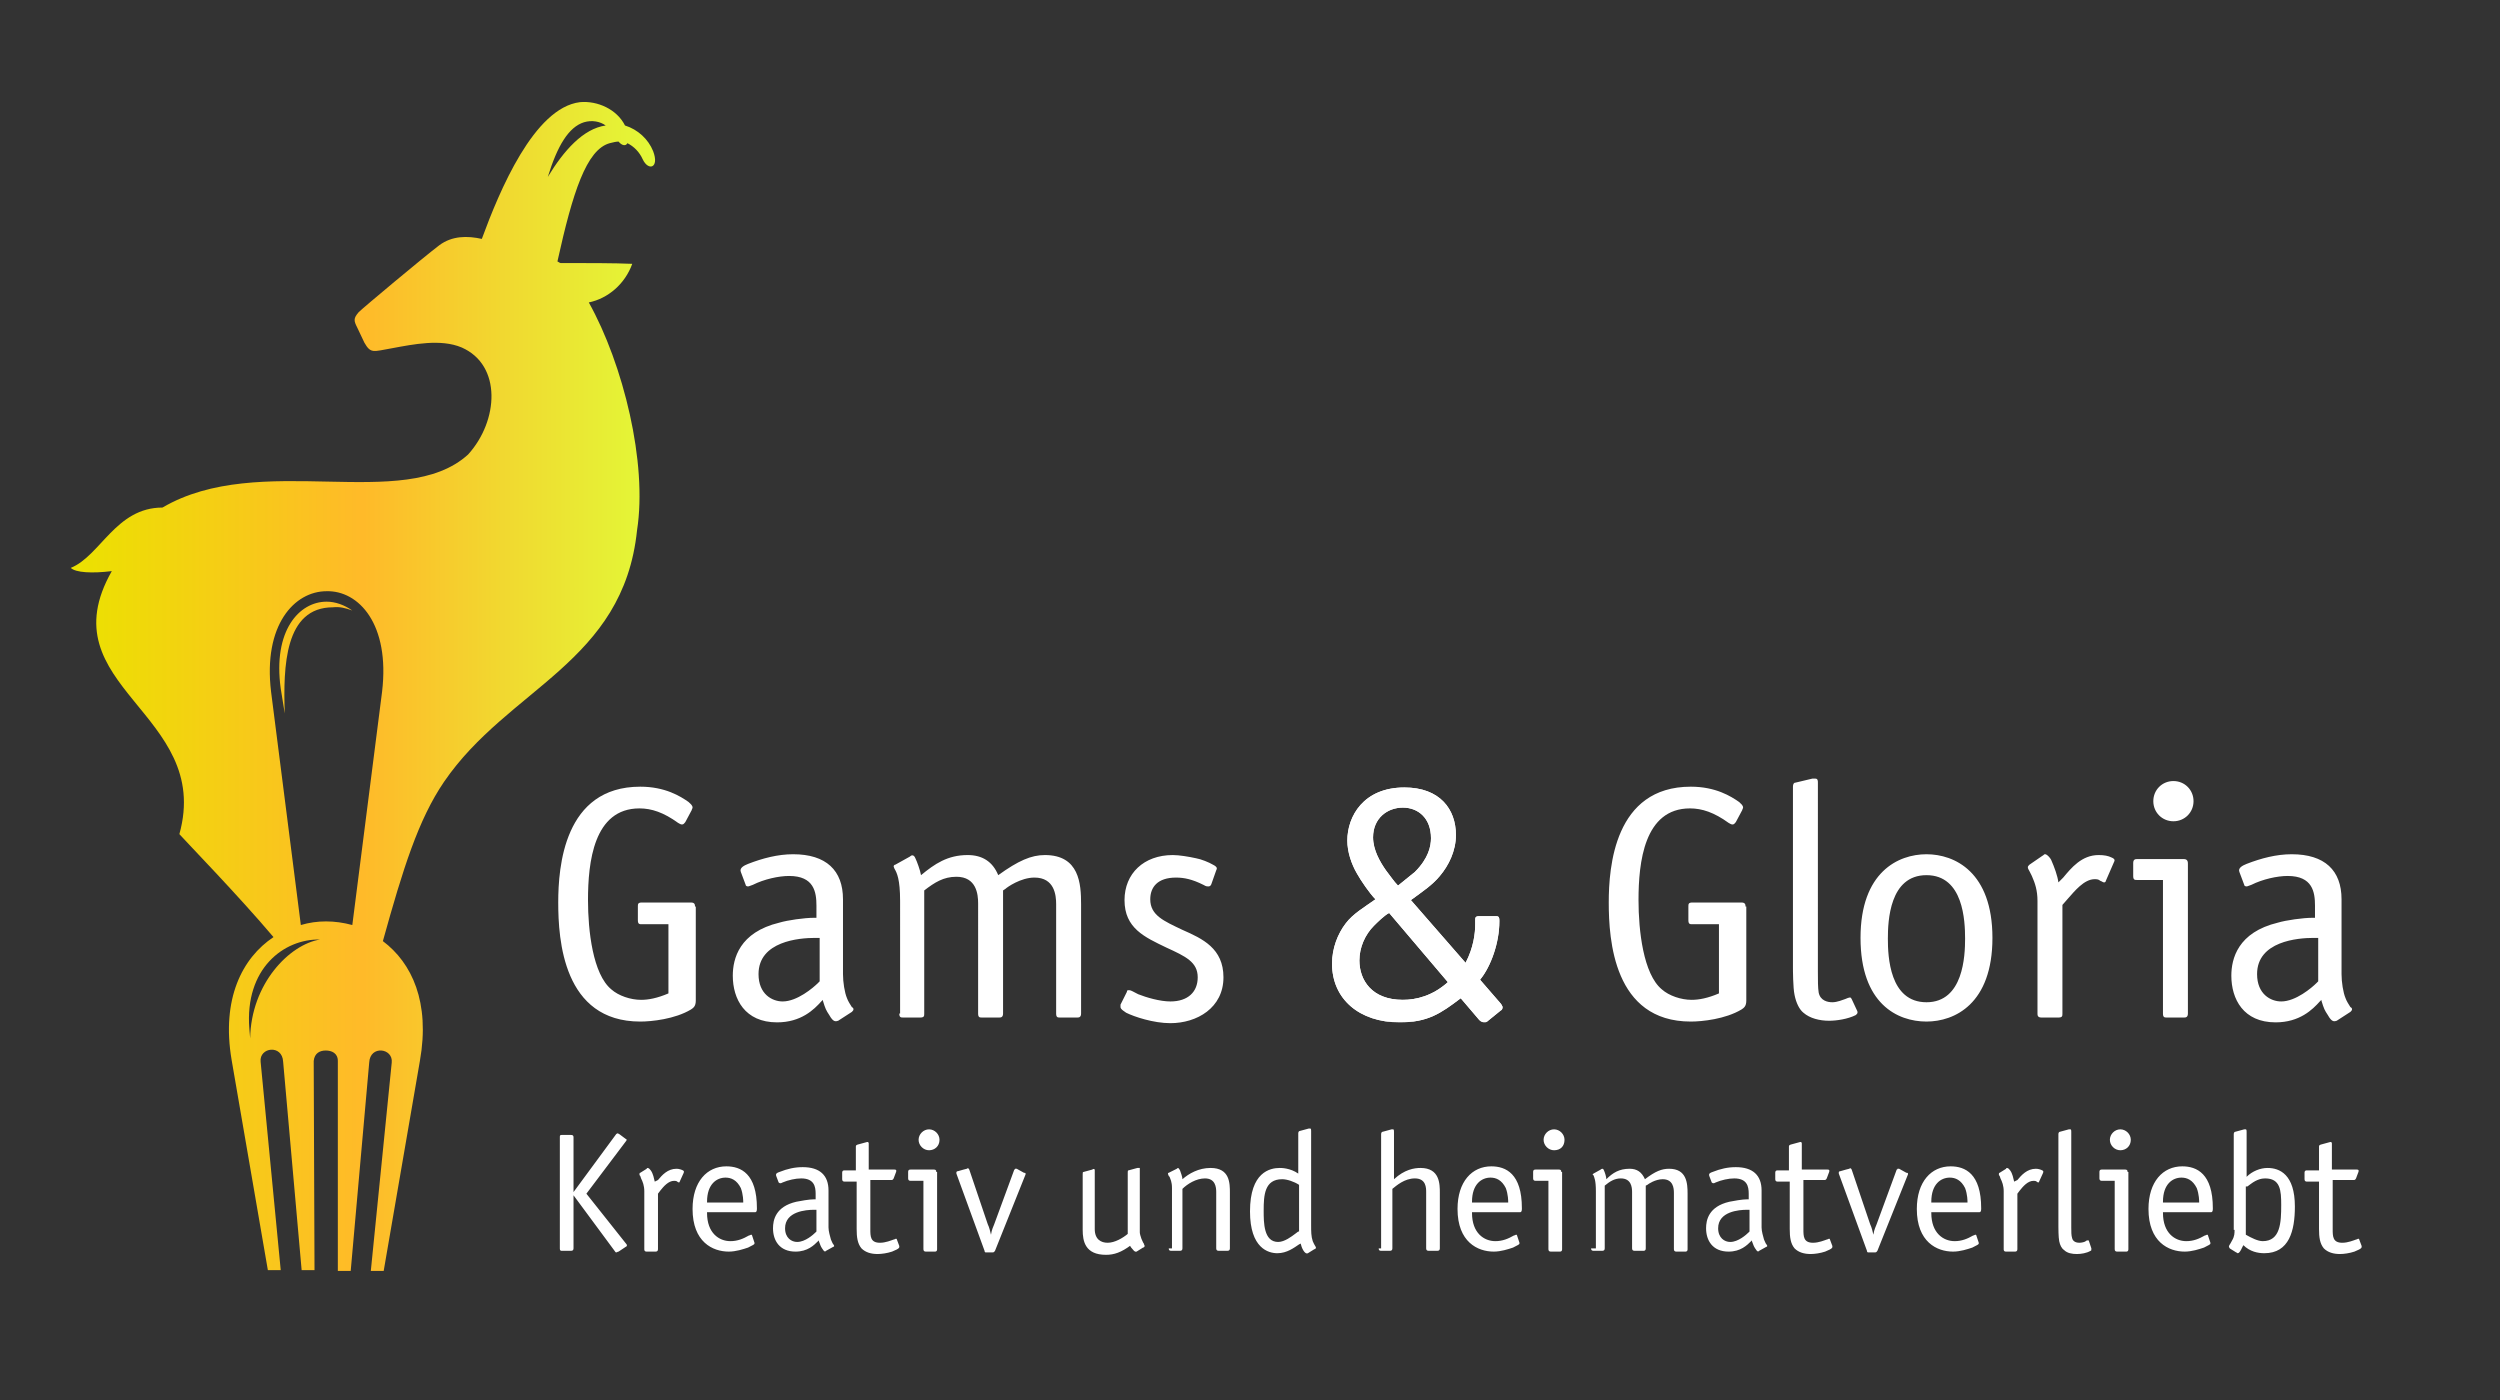
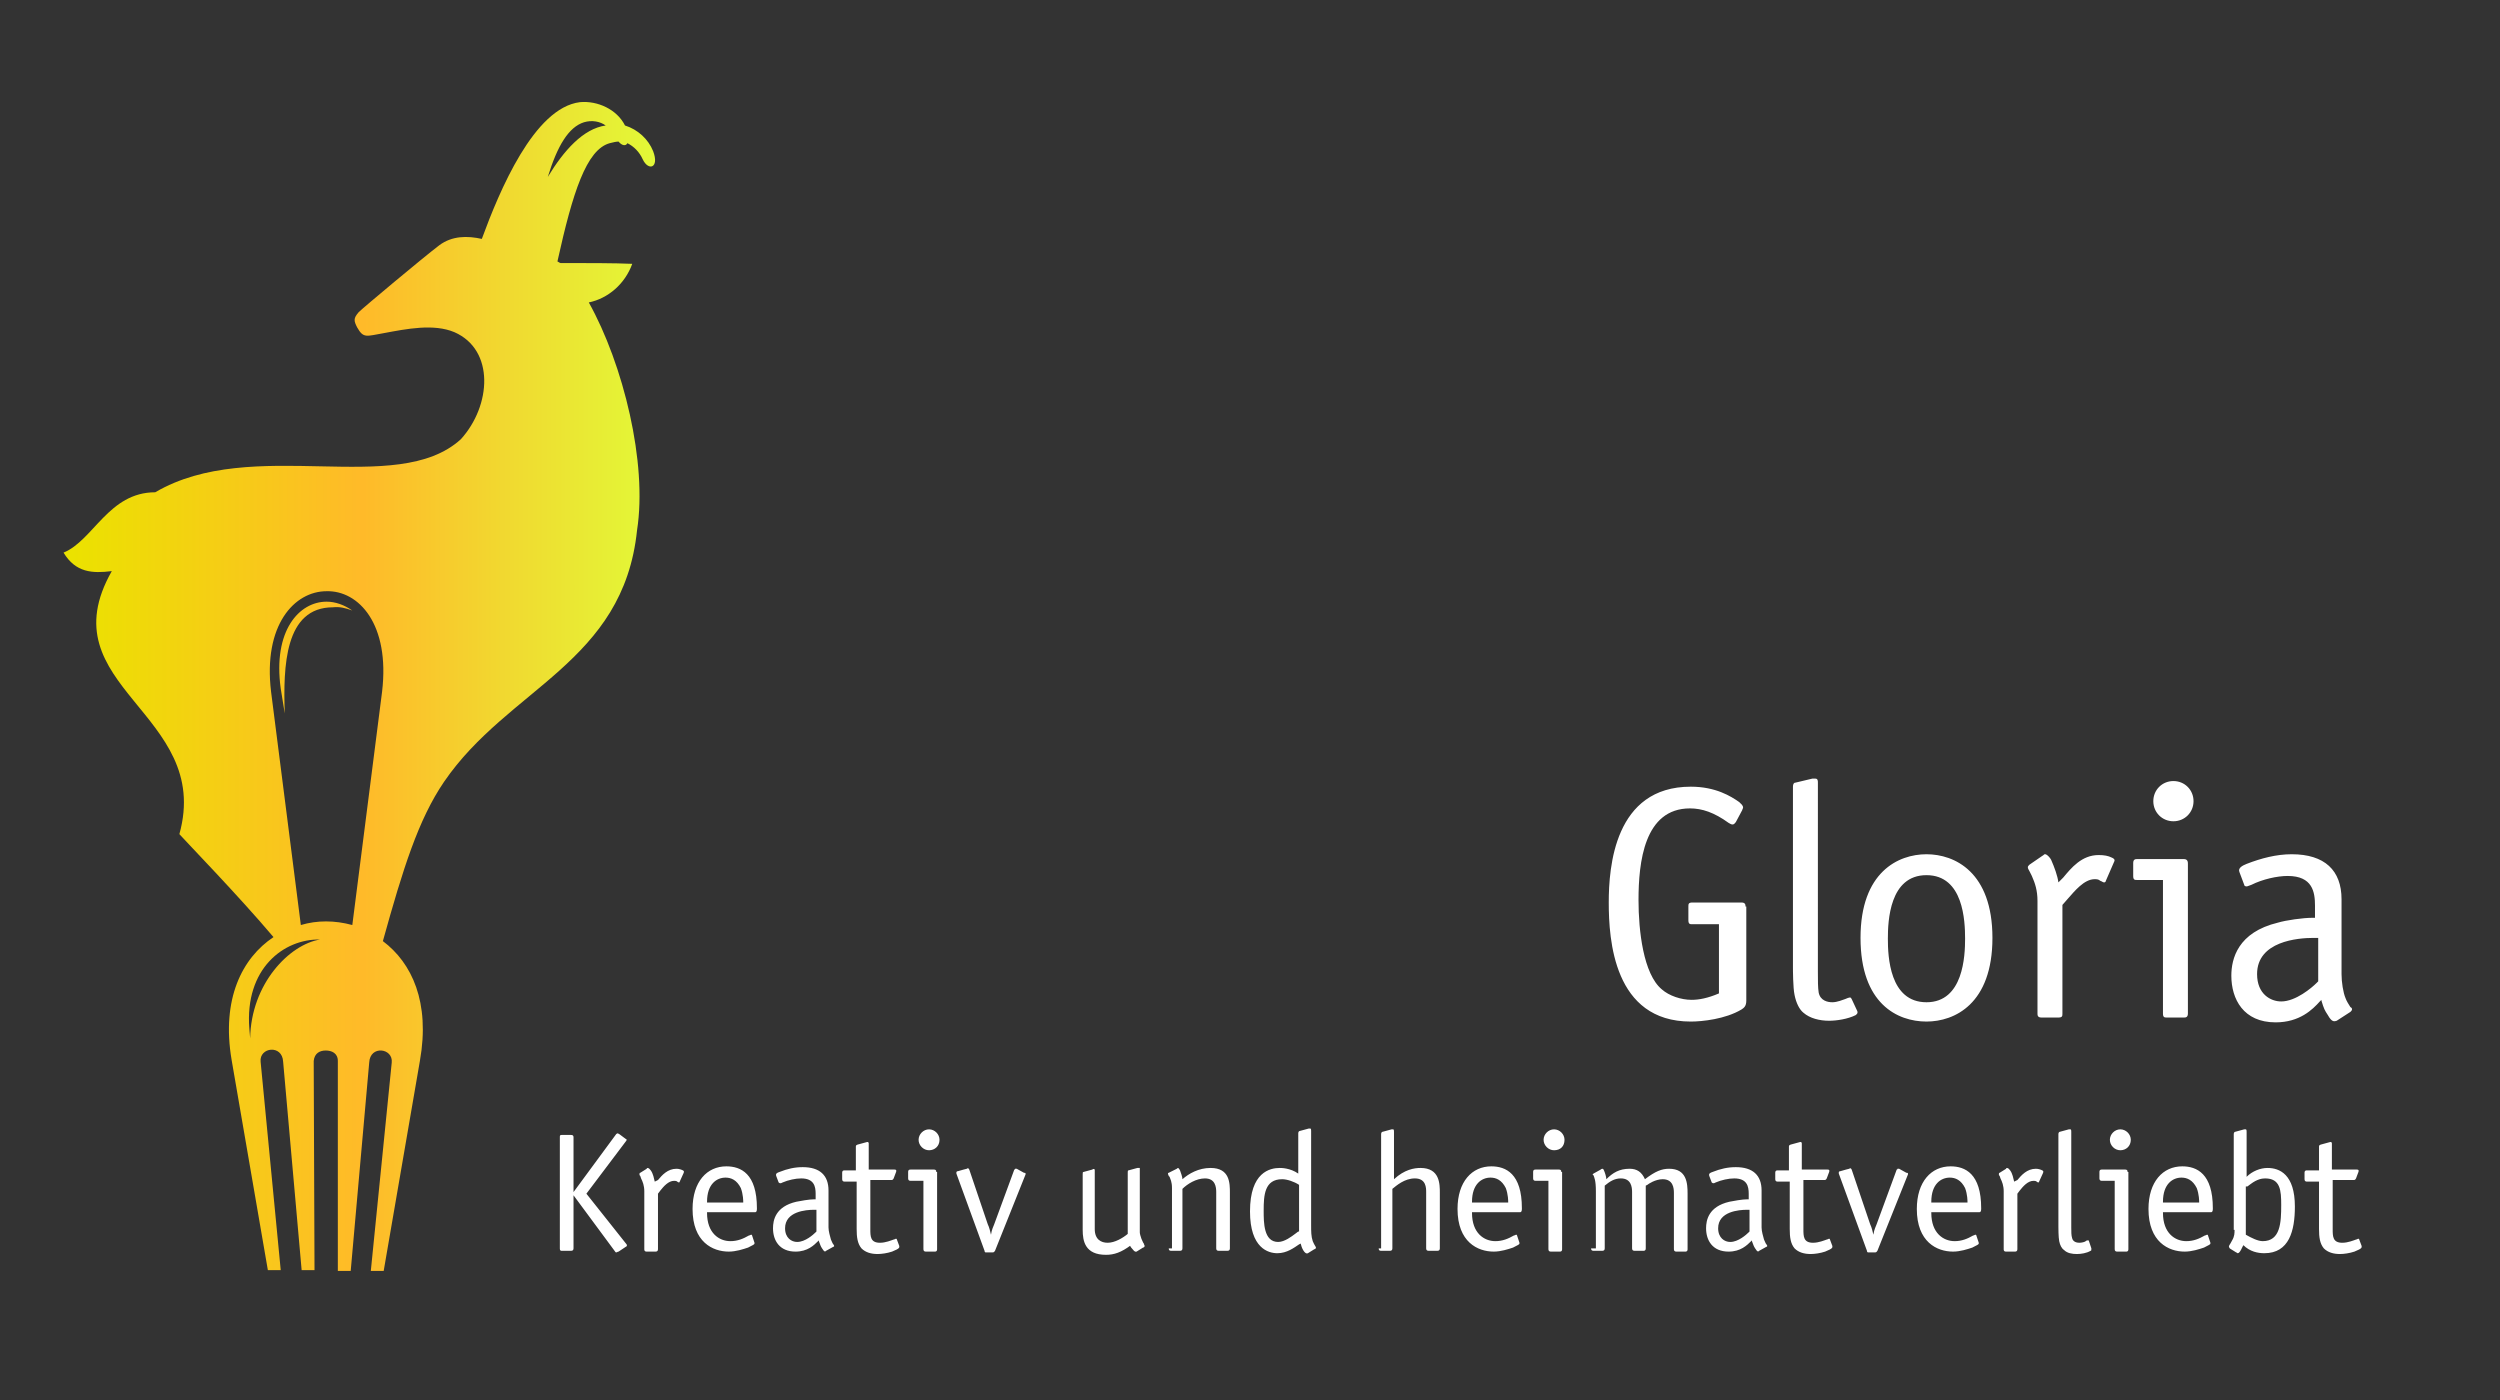
<svg xmlns="http://www.w3.org/2000/svg" xmlns:xlink="http://www.w3.org/1999/xlink" version="1.1" id="Layer_1" x="0px" y="0px" viewBox="0 0 310.8 174.1" enable-background="new 0 0 310.8 174.1" xml:space="preserve">
  <rect x="0" y="0" width="310.8" height="174.1" fill="#333333" stroke="none" />
-   <rect x="-34.8" y="-33.5" display="none" fill="#CE3030" width="452.7" height="278.6" />
  <path fill="#FFFFFF" d="M217,112.7c0-0.2,0-0.5-0.5-0.5h-6.1c-0.5,0-0.5,0.2-0.5,0.5v1.7c0,0.5,0.2,0.5,0.5,0.5h3.3v8.6  c-1.4,0.6-2.5,0.8-3.4,0.8c-1.3,0-2.8-0.5-3.7-1.3c-2.3-1.9-2.9-7.3-2.9-11.1c0-4.7,0.7-11.4,6.4-11.4c1.5,0,3,0.5,4.8,1.8  c0.2,0.1,0.3,0.2,0.5,0.2c0.2,0,0.3-0.2,0.4-0.3l0.8-1.5c0-0.1,0.1-0.2,0.1-0.3c0-0.3-0.3-0.5-0.5-0.7c-1-0.7-2.9-1.9-6-1.9  c-9.5,0-10.2,10-10.2,14.4c0,4.6,0.6,14.8,10.2,14.8c1.4,0,4.3-0.3,6.3-1.5c0.3-0.2,0.6-0.4,0.6-1.1V112.7z M230.2,124.2  c0,0-0.1-0.2-0.2-0.2c-0.1,0-0.4,0.1-0.6,0.2c-0.3,0.1-1,0.4-1.6,0.4c-0.6,0-1.5-0.2-1.7-1.2c-0.1-0.6-0.1-1.5-0.1-2.6V97.3  c0-0.2,0-0.5-0.3-0.5c-0.1,0-0.2,0-0.4,0l-2.1,0.5c-0.2,0-0.3,0.2-0.3,0.5v22.5c0,0.2,0,2.5,0.2,3.4c0.2,1,0.6,1.8,1.1,2.2  c0.8,0.7,2,1,3.2,1c0.9,0,2.3-0.2,3.3-0.7c0.1-0.1,0.3-0.2,0.2-0.5L230.2,124.2z M239.5,106.2c-3.5,0-8.2,2.2-8.2,10.4  c0,8.2,4.6,10.4,8.2,10.4c3.5,0,8.2-2.2,8.2-10.4C247.7,108.4,243,106.2,239.5,106.2z M239.5,108.8c4.6,0,4.8,5.7,4.8,7.9  c0,2.1-0.2,7.9-4.8,7.9s-4.8-5.7-4.8-7.9C234.7,114.5,234.9,108.8,239.5,108.8z M255.9,109.7c-0.1-0.8-0.5-1.9-0.9-2.8  c-0.1-0.2-0.4-0.6-0.7-0.7c0,0,0,0-0.1,0c-0.1,0-0.1,0.1-0.3,0.2l-1.6,1.1c-0.1,0.1-0.2,0.2-0.2,0.3c0,0.2,0.1,0.3,0.2,0.5l0.3,0.6  c0.4,0.9,0.7,1.8,0.7,3.1V126c0,0.2,0,0.5,0.5,0.5h2.1c0.5,0,0.5-0.2,0.5-0.5v-13.5l0.7-0.8c0.8-0.9,2-2.4,3.3-2.4  c0.2,0,0.5,0,0.7,0.2c0.3,0.1,0.3,0.2,0.5,0.2c0.1,0,0.2-0.1,0.2-0.2l1-2.3c0.1-0.2,0.2-0.4-0.3-0.6c-0.4-0.2-0.9-0.3-1.6-0.3  c-2.1,0-3.4,1.6-4.4,2.8L255.9,109.7z M272,107.4c0-0.2,0-0.6-0.5-0.6h-5.8c-0.2,0-0.5,0-0.5,0.5v1.6c0,0.5,0.2,0.5,0.5,0.5h3.2V126  c0,0.5,0.2,0.5,0.5,0.5h2.1c0.2,0,0.5,0,0.5-0.5V107.4z M272.7,99.6c0-1.4-1.1-2.5-2.5-2.5s-2.5,1.1-2.5,2.5s1.1,2.5,2.5,2.5  S272.7,101,272.7,99.6z M288.2,114.1h-0.7c-1.2,0-3.3,0.3-4.3,0.6c-5,1.2-5.8,4.5-5.8,6.6c0,2.9,1.5,5.8,5.5,5.8  c3,0,4.6-1.6,5.5-2.6l0.2-0.2l0,0.1c0.3,1,0.4,1.2,0.8,1.8c0.5,0.9,0.8,0.8,1.1,0.7l1.7-1.1c0.1-0.1,0.2-0.2,0.2-0.3  c0-0.1,0-0.2-0.2-0.3c-0.2-0.3-0.5-0.8-0.6-1.1c-0.3-0.7-0.5-2-0.5-3v-9.3c0-3.6-2.1-5.6-6.2-5.6c-1.9,0-3.8,0.5-5.6,1.2  c-0.5,0.2-1.1,0.5-0.9,1l0.6,1.6c0,0.1,0.1,0.2,0.3,0.2c0.1,0,0.3-0.1,0.6-0.2c1.4-0.7,3.2-1.1,4.5-1.1c3.1,0,3.4,2,3.4,3.7V114.1z   M288.2,122l-0.2,0.2c-0.6,0.6-2.6,2.3-4.4,2.3c-1.3,0-3-0.9-3-3.4c0-4.1,5.1-4.5,7-4.5h0.6V122z" />
  <g>
    <defs>
-       <path id="SVGID_1_" d="M183.9,113.9c-0.5,0-0.5,0.2-0.5,0.5v0.5c0,1.1-0.2,2.9-1.2,4.8l-6.8-7.8c1.5-1.1,2.7-1.9,3.6-3    c1.1-1.3,2-3.1,2-5.1c0-3.2-2-5.9-6.4-5.9c-5.1,0-7.1,3.6-7.1,6.6c0,1.4,0.5,2.9,1.2,4.1c0.5,0.9,1.6,2.5,2.3,3.2    c-1.4,1-2.8,1.8-3.7,3c-1,1.3-1.7,3.1-1.7,5c0,4.4,3.4,7.3,8.4,7.3c3.5,0,5.1-1.1,7.6-3l2.3,2.7c0.2,0.2,0.4,0.3,0.6,0.3    c0,0,0.1,0,0.1,0c0.2,0,0.3-0.1,0.4-0.2l1.6-1.3c0.1,0,0.2-0.2,0.2-0.4c0-0.1-0.2-0.4-0.2-0.4l-2.6-3c1.4-1.7,2.4-4.7,2.4-7.2    v-0.2c0-0.5-0.2-0.5-0.5-0.5H183.9z M173.8,110.1c-0.5-0.5-1.1-1.4-1.5-1.9c-0.7-1-1.6-2.5-1.6-4.1c0-2.4,1.8-3.7,3.7-3.7    c1.9,0,3.5,1.3,3.5,3.8c0,1-0.3,2.5-2,4.2C175.4,108.8,174.3,109.7,173.8,110.1z M180,122.1c-1.9,1.7-3.9,2.2-5.6,2.2    c-3.9,0-5.4-2.5-5.4-4.9c0-1.6,0.7-3.2,1.8-4.3c0.4-0.4,1.3-1.3,1.9-1.6L180,122.1z" />
-     </defs>
+       </defs>
    <use xlink:href="#SVGID_1_" overflow="visible" fill="#FFFFFF" />
    <clipPath id="SVGID_2_">
      <use xlink:href="#SVGID_1_" overflow="visible" />
    </clipPath>
    <rect x="165.6" y="97.8" clip-path="url(#SVGID_2_)" fill="#FFFFFF" width="21.2" height="29.2" />
  </g>
-   <path fill="#FFFFFF" d="M86.4,112.7c0-0.2,0-0.5-0.5-0.5h-6.1c-0.5,0-0.5,0.2-0.5,0.5v1.7c0,0.5,0.2,0.5,0.5,0.5h3.3v8.6  c-1.4,0.6-2.5,0.8-3.4,0.8c-1.3,0-2.8-0.5-3.7-1.3c-2.3-1.9-2.9-7.3-2.9-11.1c0-4.7,0.7-11.4,6.4-11.4c1.5,0,3,0.5,4.8,1.8  c0.2,0.1,0.3,0.2,0.5,0.2c0.2,0,0.3-0.2,0.4-0.3l0.8-1.5c0-0.1,0.1-0.2,0.1-0.3c0-0.3-0.3-0.5-0.5-0.7c-1-0.7-2.9-1.9-6-1.9  c-9.5,0-10.2,10-10.2,14.4c0,4.6,0.6,14.8,10.2,14.8c1.4,0,4.3-0.3,6.3-1.5c0.3-0.2,0.6-0.4,0.6-1.1V112.7z M101.9,114.1h-0.7  c-1.2,0-3.3,0.3-4.3,0.6c-5,1.2-5.8,4.5-5.8,6.6c0,2.9,1.5,5.8,5.5,5.8c3,0,4.6-1.6,5.5-2.6l0.2-0.2l0,0.1c0.3,1,0.4,1.2,0.8,1.8  c0.5,0.9,0.8,0.8,1.1,0.7l1.7-1.1c0.1-0.1,0.2-0.2,0.2-0.3c0-0.1,0-0.2-0.2-0.3c-0.2-0.3-0.5-0.8-0.6-1.1c-0.3-0.7-0.5-2-0.5-3v-9.3  c0-3.6-2.1-5.6-6.2-5.6c-1.9,0-3.8,0.5-5.6,1.2c-0.5,0.2-1.1,0.5-0.9,1l0.6,1.6c0,0.1,0.1,0.2,0.3,0.2c0.1,0,0.3-0.1,0.6-0.2  c1.4-0.7,3.2-1.1,4.5-1.1c3.1,0,3.4,2,3.4,3.7V114.1z M101.9,122l-0.2,0.2c-0.6,0.6-2.6,2.3-4.4,2.3c-1.3,0-3-0.9-3-3.4  c0-4.1,5.1-4.5,7-4.5h0.6V122z M111.8,126c0,0.5,0.2,0.5,0.5,0.5h2.1c0.5,0,0.5-0.2,0.5-0.5v-15.3c1.3-1,2.4-1.7,4-1.7  c2.5,0,2.7,2.2,2.7,3.3V126c0,0.5,0.2,0.5,0.5,0.5h2.1c0.2,0,0.5,0,0.5-0.5v-15.3l0.3-0.2c0.2-0.2,1.9-1.4,3.6-1.4  c2.5,0,2.7,2.2,2.7,3.3V126c0,0.5,0.2,0.5,0.5,0.5h2.1c0.2,0,0.5,0,0.5-0.5v-13.6c0-2.5-0.2-6.1-4.5-6.1c-1.7,0-3.3,0.7-5.8,2.5  c-0.7-1.7-2-2.5-3.8-2.5c-2.5,0-4.1,1.1-5.8,2.5c-0.1-0.6-0.5-1.7-0.7-2.1c-0.2-0.5-0.5-0.4-0.7-0.2l-1.8,1c-0.1,0-0.2,0.1-0.2,0.2  c0,0,0,0.1,0.1,0.3c0.3,0.5,0.7,1.3,0.7,4V126z M151.2,108.2c0.1-0.2,0.2-0.4-0.4-0.7c-0.5-0.3-1.5-0.7-2.1-0.8  c-0.9-0.2-2.1-0.4-2.9-0.4c-3.6,0-6,2.3-6,5.6c0,3.5,2.5,4.6,5.2,5.9c2.4,1.1,3.9,1.8,3.9,3.7c0,1.8-1.2,3-3.4,3c-1.3,0-3-0.5-4-0.9  c-0.6-0.3-0.9-0.5-1.1-0.5c0,0-0.1,0-0.1,0c-0.2,0-0.2,0.1-0.2,0.2l-0.8,1.6c0,0,0,0.2,0,0.3c0,0.3,0.6,0.6,0.7,0.7  c1,0.5,3.4,1.3,5.5,1.3c3.3,0,6.6-1.9,6.6-5.7c0-3.6-2.6-4.8-5.1-5.9c-2.3-1.1-4-1.8-4-3.8c0-1.5,0.9-2.7,3.2-2.7c1,0,2,0.2,3.4,0.9  c0.2,0.1,0.3,0.2,0.6,0.2c0.1,0,0.3,0,0.4-0.3L151.2,108.2z" />
  <path fill="#FFFFFF" d="M289.8,146.7h2.8c0.1,0,0.2,0,0.3-0.2l0.3-0.8c0.1-0.3-0.1-0.3-0.2-0.3h-3.1v-3.2c0-0.1,0-0.3-0.3-0.2  l-1.1,0.3c-0.2,0.1-0.2,0.1-0.2,0.3v2.9h-1.5c-0.1,0-0.3,0-0.3,0.3v0.8c0,0.2,0.1,0.3,0.3,0.3h1.5v5.9c0,1,0.1,1.8,0.6,2.4  c0.5,0.5,1.2,0.7,2,0.7c0.5,0,1.2-0.1,1.8-0.3c1-0.4,0.9-0.5,0.9-0.7l-0.3-0.8c0,0,0-0.1-0.1-0.1c0,0,0,0,0,0  c-0.1,0-0.2,0.1-0.3,0.1c-0.3,0.1-1,0.4-1.7,0.4c-1.2,0-1.2-0.8-1.2-1.7V146.7z M279.4,147.5l0.4-0.3c0.8-0.6,1.4-0.7,1.8-0.7  c1.9,0,2,1.5,2,3.3c0,2.2-0.1,4.5-2.3,4.5c-0.6,0-1.4-0.4-2.1-0.8V147.5z M277.8,152.9c0,0.4,0,0.8-0.3,1.3  c-0.3,0.6-0.4,0.6-0.4,0.8c0,0.1,0.1,0.1,0.1,0.2l0.8,0.5c0.1,0,0.1,0.1,0.2,0.1c0.3,0,0.6-0.9,0.7-1c0.8,0.8,1.8,1,2.6,1  c3.1,0,3.8-2.8,3.8-5.8c0-4-1.9-4.8-3.4-4.8c-0.9,0-1.9,0.4-2.6,1.1v-5.6c0-0.1,0-0.3-0.1-0.3c0,0-0.1,0-0.2,0l-1.1,0.3  c-0.1,0-0.2,0.1-0.2,0.3V152.9z M268.9,149.4c0-2.2,1.2-3,2.3-3c0.7,0,1.4,0.3,1.9,1.3c0.3,0.8,0.3,1.6,0.3,1.8H268.9z M274.5,153.6  c0-0.1-0.1-0.1-0.1-0.1c0,0,0,0,0,0c-0.1,0-0.2,0.1-0.3,0.1c-0.7,0.4-1.4,0.7-2.3,0.7c-1.4,0-2.9-1-2.9-3.5v-0.1h6  c0.1,0,0.2-0.1,0.2-0.4v-0.1c0-4.3-2-5.2-3.8-5.2c-2.4,0-4.2,1.9-4.2,5.3c0,4.1,2.5,5.3,4.5,5.3c0.9,0,1.8-0.3,2.4-0.5  c0.6-0.3,0.8-0.4,0.8-0.5c0,0,0-0.1,0-0.1L274.5,153.6z M264.9,141.7c0-0.7-0.6-1.3-1.3-1.3c-0.7,0-1.3,0.6-1.3,1.3  c0,0.7,0.6,1.3,1.3,1.3C264.3,143,264.9,142.5,264.9,141.7z M264.5,145.7c0-0.1,0-0.3-0.3-0.3h-2.9c-0.1,0-0.3,0-0.3,0.3v0.8  c0,0.2,0.1,0.3,0.3,0.3h1.6v8.5c0,0.2,0.1,0.3,0.3,0.3h1.1c0.1,0,0.3,0,0.3-0.3V145.7z M259.7,154.3c0,0,0-0.1-0.1-0.1  c-0.1,0-0.2,0-0.3,0.1c-0.1,0.1-0.5,0.2-0.8,0.2c-0.3,0-0.8-0.1-0.9-0.6c-0.1-0.3-0.1-0.8-0.1-1.3v-11.9c0-0.1,0-0.3-0.1-0.3  c0,0-0.1,0-0.2,0l-1.1,0.3c-0.1,0-0.2,0.1-0.2,0.3v11.5c0,0.1,0,1.3,0.1,1.8c0.1,0.5,0.3,0.9,0.6,1.1c0.4,0.4,1,0.5,1.6,0.5  c0.5,0,1.2-0.1,1.7-0.4c0.1,0,0.1-0.1,0.1-0.3L259.7,154.3z M250.4,146.9c-0.1-0.4-0.2-1-0.5-1.4c-0.1-0.1-0.2-0.3-0.4-0.3  c0,0,0,0,0,0c0,0-0.1,0-0.1,0.1l-0.8,0.5c-0.1,0-0.1,0.1-0.1,0.2c0,0.1,0,0.1,0.1,0.2l0.1,0.3c0.2,0.4,0.4,0.9,0.4,1.6v7.2  c0,0.1,0,0.3,0.3,0.3h1.1c0.2,0,0.3-0.1,0.3-0.3v-6.9l0.3-0.4c0.4-0.5,1-1.2,1.7-1.2c0.1,0,0.3,0,0.4,0.1c0.1,0.1,0.2,0.1,0.2,0.1  c0.1,0,0.1-0.1,0.1-0.1l0.5-1.1c0-0.1,0.1-0.2-0.1-0.3c-0.2-0.1-0.5-0.2-0.8-0.2c-1.1,0-1.8,0.8-2.3,1.4L250.4,146.9z M240.1,149.4  c0-2.2,1.2-3,2.3-3c0.7,0,1.4,0.3,1.9,1.3c0.3,0.8,0.3,1.6,0.3,1.8H240.1z M245.7,153.6c0-0.1-0.1-0.1-0.1-0.1c0,0,0,0,0,0  c-0.1,0-0.2,0.1-0.3,0.1c-0.7,0.4-1.4,0.7-2.3,0.7c-1.4,0-2.9-1-2.9-3.5v-0.1h6c0.1,0,0.2-0.1,0.2-0.4v-0.1c0-4.3-2-5.2-3.8-5.2  c-2.4,0-4.2,1.9-4.2,5.3c0,4.1,2.5,5.3,4.5,5.3c0.9,0,1.8-0.3,2.4-0.5c0.6-0.3,0.8-0.4,0.8-0.5c0,0,0-0.1,0-0.1L245.7,153.6z   M236.1,145.3c-0.1,0-0.1,0-0.2,0c0,0,0,0.1-0.1,0.1l-2.5,6.8c-0.1,0.3-0.3,0.6-0.4,1.3h0c-0.1-0.4-0.2-0.9-0.4-1.3l-2.3-6.8  c-0.1-0.2-0.2-0.2-0.3-0.1l-0.4,0.1l-0.7,0.2c-0.1,0-0.1,0-0.2,0.1c0,0,0,0.1,0,0.2l3.5,9.6c0,0.1,0,0.1,0.1,0.2c0,0,0.1,0,0.1,0  h0.8c0.2,0,0.2-0.1,0.3-0.2l3.8-9.5c0,0,0-0.1,0-0.1c0-0.1-0.1-0.1-0.2-0.1L236.1,145.3z M224,146.7h2.8c0.1,0,0.2,0,0.3-0.2  l0.3-0.8c0.1-0.3-0.1-0.3-0.2-0.3H224v-3.2c0-0.1,0-0.3-0.3-0.2l-1.1,0.3c-0.2,0.1-0.2,0.1-0.2,0.3v2.9H221c-0.1,0-0.3,0-0.3,0.3  v0.8c0,0.2,0.1,0.3,0.3,0.3h1.5v5.9c0,1,0.1,1.8,0.6,2.4c0.5,0.5,1.2,0.7,2,0.7c0.5,0,1.2-0.1,1.8-0.3c1-0.4,0.9-0.5,0.9-0.7  l-0.3-0.8c0,0,0-0.1-0.1-0.1c0,0,0,0,0,0c-0.1,0-0.2,0.1-0.3,0.1c-0.3,0.1-1,0.4-1.7,0.4c-1.2,0-1.2-0.8-1.2-1.7V146.7z   M217.5,153.1l-0.1,0.1c-0.3,0.3-1.3,1.2-2.3,1.2c-0.7,0-1.5-0.5-1.5-1.7c0-2.1,2.6-2.3,3.6-2.3h0.3V153.1z M217.5,149.1h-0.3  c-0.6,0-1.7,0.2-2.2,0.3c-2.6,0.6-2.9,2.3-2.9,3.3c0,1.5,0.8,2.9,2.8,2.9c1.5,0,2.3-0.8,2.8-1.3l0.1-0.1l0,0.1  c0.2,0.5,0.2,0.6,0.4,0.9c0.3,0.5,0.4,0.4,0.5,0.3l0.9-0.5c0.1,0,0.1-0.1,0.1-0.1c0,0,0-0.1-0.1-0.2c-0.1-0.1-0.2-0.4-0.3-0.6  c-0.1-0.4-0.3-1-0.3-1.5V148c0-1.9-1.1-2.9-3.2-2.9c-1,0-1.9,0.2-2.9,0.6c-0.3,0.1-0.5,0.2-0.4,0.5l0.3,0.8c0,0,0.1,0.1,0.2,0.1  c0.1,0,0.1,0,0.3-0.1c0.7-0.3,1.6-0.5,2.3-0.5c1.6,0,1.8,1,1.8,1.9V149.1z M197.8,155.2c0,0.2,0.1,0.3,0.3,0.3h1.1  c0.2,0,0.3-0.1,0.3-0.3v-7.8c0.6-0.5,1.2-0.9,2-0.9c1.3,0,1.4,1.1,1.4,1.7v7c0,0.2,0.1,0.3,0.3,0.3h1.1c0.1,0,0.3,0,0.3-0.3v-7.8  l0.2-0.1c0.1-0.1,1-0.7,1.9-0.7c1.3,0,1.4,1.1,1.4,1.7v7c0,0.2,0.1,0.3,0.3,0.3h1.1c0.1,0,0.3,0,0.3-0.3v-6.9c0-1.3-0.1-3.1-2.3-3.1  c-0.9,0-1.7,0.3-3,1.3c-0.4-0.9-1-1.3-1.9-1.3c-1.3,0-2.1,0.5-2.9,1.3c0-0.3-0.2-0.9-0.3-1.1c-0.1-0.3-0.3-0.2-0.4-0.1l-0.9,0.5  c0,0-0.1,0.1-0.1,0.1c0,0,0,0.1,0.1,0.1c0.1,0.3,0.3,0.6,0.3,2V155.2z M194.5,141.7c0-0.7-0.6-1.3-1.3-1.3c-0.7,0-1.3,0.6-1.3,1.3  c0,0.7,0.6,1.3,1.3,1.3C194,143,194.5,142.5,194.5,141.7z M194.1,145.7c0-0.1,0-0.3-0.3-0.3h-2.9c-0.1,0-0.3,0-0.3,0.3v0.8  c0,0.2,0.1,0.3,0.3,0.3h1.6v8.5c0,0.2,0.1,0.3,0.3,0.3h1.1c0.1,0,0.3,0,0.3-0.3V145.7z M183,149.4c0-2.2,1.2-3,2.3-3  c0.7,0,1.4,0.3,1.9,1.3c0.3,0.8,0.3,1.6,0.3,1.8H183z M188.6,153.6c0-0.1-0.1-0.1-0.1-0.1c0,0,0,0,0,0c-0.1,0-0.2,0.1-0.3,0.1  c-0.7,0.4-1.4,0.7-2.3,0.7c-1.4,0-2.9-1-2.9-3.5v-0.1h6c0.1,0,0.2-0.1,0.2-0.4v-0.1c0-4.3-2-5.2-3.8-5.2c-2.4,0-4.2,1.9-4.2,5.3  c0,4.1,2.5,5.3,4.5,5.3c0.9,0,1.8-0.3,2.4-0.5c0.6-0.3,0.8-0.4,0.8-0.5c0,0,0-0.1,0-0.1L188.6,153.6z M171.4,155.2  c0,0.1,0,0.3,0.3,0.3h1.1c0.2,0,0.3-0.1,0.3-0.3v-7.4c0.5-0.4,1.5-1.3,2.8-1.3c1.4,0,1.4,1.2,1.4,1.7v7c0,0.2,0.1,0.3,0.3,0.3h1.1  c0.2,0,0.3-0.1,0.3-0.3v-6.9c0-1.1,0-3.1-2.4-3.1c-0.8,0-2,0.2-3.3,1.4v-5.9c0-0.1,0-0.3-0.1-0.3c0,0-0.1,0-0.2,0l-1.1,0.3  c-0.1,0-0.2,0.1-0.2,0.3V155.2z M161.4,153.1l-0.4,0.3c-0.4,0.3-1.3,1-2.1,1c-1.8,0-1.8-2.4-1.8-3.9c0-1.9,0.1-3.9,2.3-3.9  c0.6,0,1.5,0.3,2.1,0.7V153.1z M163,140.6c0-0.1,0-0.3-0.1-0.3c0,0-0.1,0-0.2,0l-1.1,0.3c-0.1,0-0.2,0.1-0.2,0.3v5  c-1-0.7-2.1-0.7-2.3-0.7c-1.2,0-3.7,0.5-3.7,5.4c0,4.6,2.3,5.2,3.4,5.2c1.2,0,2.1-0.7,2.7-1.1l0.2-0.1c0.1,0.5,0.5,1.4,0.9,1.2  l0.8-0.5c0.1,0,0.2-0.1,0.2-0.2c0-0.1-0.2-0.3-0.4-0.8c-0.2-0.6-0.2-1.2-0.2-2V140.6z M145.3,155.2c0,0.1,0,0.3,0.3,0.3h1.1  c0.2,0,0.3-0.1,0.3-0.3v-7.4c0.6-0.6,1.7-1.3,2.8-1.3c1.3,0,1.4,1.1,1.4,1.7v7c0,0.2,0.1,0.3,0.3,0.3h1.1c0.2,0,0.3-0.1,0.3-0.3  v-6.9c0-1.2,0-3.1-2.4-3.1c-1.5,0-2.7,0.7-3.5,1.4c0-0.3-0.2-0.8-0.3-1.1c-0.2-0.4-0.3-0.3-0.4-0.2l-1,0.5c0,0-0.1,0-0.1,0.1  c0,0,0,0.1,0.1,0.3l0.1,0.1c0.1,0.3,0.3,0.6,0.3,1.4V155.2z M140.4,154.6c0,0.1,0.1,0.4,0.4,0.7c0.3,0.4,0.4,0.3,0.5,0.3l0.8-0.5  c0.1,0,0.2-0.1,0.2-0.2c0-0.1-0.1-0.2-0.1-0.3c-0.1-0.1-0.2-0.4-0.3-0.6c-0.1-0.3-0.2-0.6-0.2-0.8v-7.9c0,0,0-0.1,0-0.1c0,0,0,0,0,0  c0,0-0.1,0-0.3,0l-1.1,0.3c-0.1,0-0.1,0.1-0.1,0.3v7.6c-0.6,0.5-1.6,1.1-2.5,1.1c-0.8,0-1.6-0.4-1.6-1.7v-7.3c0,0,0-0.1,0-0.1  c-0.1-0.1-0.2-0.1-0.3,0l-1.1,0.3c-0.1,0-0.1,0.1-0.1,0.3v6.9c0,1.4,0.3,3.1,2.9,3.1c1,0,1.9-0.3,3.1-1.2L140.4,154.6z M126.4,145.3  c-0.1,0-0.1,0-0.2,0c0,0,0,0.1-0.1,0.1l-2.5,6.8c-0.1,0.3-0.3,0.6-0.4,1.3h0c-0.1-0.4-0.2-0.9-0.4-1.3l-2.3-6.8  c-0.1-0.2-0.2-0.2-0.3-0.1l-0.4,0.1l-0.7,0.2c-0.1,0-0.1,0-0.2,0.1c0,0,0,0.1,0,0.2l3.5,9.6c0,0.1,0,0.1,0.1,0.2c0,0,0.1,0,0.1,0  h0.8c0.2,0,0.2-0.1,0.3-0.2l3.8-9.5c0,0,0-0.1,0-0.1c0-0.1-0.1-0.1-0.2-0.1L126.4,145.3z M116.8,141.7c0-0.7-0.6-1.3-1.3-1.3  s-1.3,0.6-1.3,1.3c0,0.7,0.6,1.3,1.3,1.3S116.8,142.5,116.8,141.7z M116.4,145.7c0-0.1,0-0.3-0.3-0.3h-2.9c-0.1,0-0.3,0-0.3,0.3v0.8  c0,0.2,0.1,0.3,0.3,0.3h1.6v8.5c0,0.2,0.1,0.3,0.3,0.3h1.1c0.1,0,0.3,0,0.3-0.3V145.7z M108,146.7h2.8c0.1,0,0.2,0,0.3-0.2l0.3-0.8  c0.1-0.3-0.1-0.3-0.2-0.3H108v-3.2c0-0.1,0-0.3-0.3-0.2l-1.1,0.3c-0.2,0.1-0.2,0.1-0.2,0.3v2.9H105c-0.1,0-0.3,0-0.3,0.3v0.8  c0,0.2,0.1,0.3,0.3,0.3h1.5v5.9c0,1,0.1,1.8,0.6,2.4c0.5,0.5,1.2,0.7,2,0.7c0.5,0,1.2-0.1,1.8-0.3c1-0.4,0.9-0.5,0.9-0.7l-0.3-0.8  c0,0,0-0.1-0.1-0.1c0,0,0,0,0,0c-0.1,0-0.2,0.1-0.3,0.1c-0.3,0.1-1,0.4-1.7,0.4c-1.2,0-1.2-0.8-1.2-1.7V146.7z M101.5,153.1  l-0.1,0.1c-0.3,0.3-1.3,1.2-2.3,1.2c-0.7,0-1.5-0.5-1.5-1.7c0-2.1,2.6-2.3,3.6-2.3h0.3V153.1z M101.5,149.1h-0.3  c-0.6,0-1.7,0.2-2.2,0.3c-2.6,0.6-2.9,2.3-2.9,3.3c0,1.5,0.8,2.9,2.8,2.9c1.5,0,2.3-0.8,2.8-1.3l0.1-0.1l0,0.1  c0.2,0.5,0.2,0.6,0.4,0.9c0.3,0.5,0.4,0.4,0.5,0.3l0.9-0.5c0.1,0,0.1-0.1,0.1-0.1c0,0,0-0.1-0.1-0.2c-0.1-0.1-0.2-0.4-0.3-0.6  c-0.1-0.4-0.3-1-0.3-1.5V148c0-1.9-1.1-2.9-3.2-2.9c-1,0-1.9,0.2-2.9,0.6c-0.3,0.1-0.5,0.2-0.4,0.5l0.3,0.8c0,0,0.1,0.1,0.2,0.1  c0.1,0,0.1,0,0.3-0.1c0.7-0.3,1.6-0.5,2.3-0.5c1.6,0,1.8,1,1.8,1.9V149.1z M87.9,149.4c0-2.2,1.2-3,2.3-3c0.7,0,1.4,0.3,1.9,1.3  c0.3,0.8,0.3,1.6,0.3,1.8H87.9z M93.5,153.6c0-0.1-0.1-0.1-0.1-0.1c0,0,0,0,0,0c-0.1,0-0.2,0.1-0.3,0.1c-0.7,0.4-1.4,0.7-2.3,0.7  c-1.4,0-2.9-1-2.9-3.5v-0.1h6c0.1,0,0.2-0.1,0.2-0.4v-0.1c0-4.3-2-5.2-3.8-5.2c-2.4,0-4.2,1.9-4.2,5.3c0,4.1,2.5,5.3,4.5,5.3  c0.9,0,1.8-0.3,2.4-0.5c0.6-0.3,0.8-0.4,0.8-0.5c0,0,0-0.1,0-0.1L93.5,153.6z M81.4,146.9c-0.1-0.4-0.2-1-0.5-1.4  c-0.1-0.1-0.2-0.3-0.4-0.3c0,0,0,0,0,0c0,0-0.1,0-0.1,0.1l-0.8,0.5c-0.1,0-0.1,0.1-0.1,0.2c0,0.1,0,0.1,0.1,0.2l0.1,0.3  c0.2,0.4,0.4,0.9,0.4,1.6v7.2c0,0.1,0,0.3,0.3,0.3h1.1c0.2,0,0.3-0.1,0.3-0.3v-6.9l0.3-0.4c0.4-0.5,1-1.2,1.7-1.2  c0.1,0,0.3,0,0.4,0.1c0.1,0.1,0.2,0.1,0.2,0.1c0.1,0,0.1-0.1,0.1-0.1l0.5-1.1c0-0.1,0.1-0.2-0.1-0.3c-0.2-0.1-0.5-0.2-0.8-0.2  c-1.1,0-1.8,0.8-2.3,1.4L81.4,146.9z M76.4,155.5c0.1,0.1,0.1,0.2,0.2,0.2c0.1,0,0.2-0.1,0.3-0.1l0.9-0.6c0.1,0,0.2-0.2,0.1-0.3  l-5-6.3l4.9-6.5c0.1-0.1,0.1-0.2,0.1-0.2c0-0.1-0.1-0.1-0.1-0.1l-0.8-0.6c-0.1,0-0.1-0.1-0.2-0.1c-0.1,0-0.2,0.1-0.2,0.1l-5.3,7.2h0  v-6.8c0-0.1,0-0.3-0.3-0.3h-1.2c-0.2,0-0.2,0.1-0.2,0.3v13.8c0,0.1,0,0.3,0.2,0.3h1.2c0.2,0,0.3-0.1,0.3-0.3v-6.6h0L76.4,155.5z" />
  <g>
    <defs>
-       <path id="SVGID_3_" d="M37.4,115l-3.7-29c-1-8.3,2.9-12.5,6.9-12.5c4-0.1,7.9,4.1,6.9,12.5l-3.7,29    C41.6,114.4,39.4,114.4,37.4,115 M31.1,129.1l-0.1-1.2c-0.6-7.5,4.3-11.2,8.8-11.1C36,117.4,31.2,122.3,31.1,129.1z M35.4,88.7    l-0.5-3.1c-1-7.2,2.3-10.8,5.7-10.8c1.1,0,2.2,0.4,3.2,1.1c-0.8-0.3-1.6-0.5-2.4-0.4C35.4,75.5,35.2,82.8,35.4,88.7z M68.1,22    c1.2-3.9,2.6-6.2,4.5-6.8c1-0.3,2-0.1,2.7,0.4C72.5,16,70.1,18.7,68.1,22z M13.9,71c-8.2,14.4,12.6,17.6,8.4,32.7    c0.7,0.8,7.4,7.7,11.7,12.8c-3.9,2.6-6.5,7.7-5.2,15.3l4.5,26.1l1.6,0L32.4,132c-0.2-1.8,2.7-2.2,2.8,0l2.3,25.9l1.6,0L39,131.9    c0.1-1,0.8-1.3,1.5-1.3v0l0,0h0l0,0v0c0.7,0,1.5,0.3,1.5,1.3L42,158l1.6,0l2.3-25.9c0.1-2.2,3-1.8,2.8,0l-2.6,25.9l1.6,0l4.5-26.1    c1.3-7.3-1-12.2-4.6-14.9c2.5-9,4.4-15.1,7.6-19.8c8-11.7,22.3-14.8,24-31.3c1.3-8.3-1.7-20.6-6-28.3c2.4-0.5,4.5-2.3,5.4-4.8    c-2.1-0.1-5.9-0.1-8.9-0.1c-0.1,0-0.2-0.1-0.4-0.2c1.9-8.6,3.6-13.9,6.5-14.7c0.4-0.1,0.8-0.2,1.1-0.2c0.4,0.5,0.9,0.6,1.1,0.2    c0.8,0.4,1.5,1.1,1.9,2c0.7,1.5,2.1,1.1,1.3-1c-0.6-1.5-1.9-2.7-3.5-3.2c-1-2-3.4-3.1-5.6-2.9c-5.7,0.7-10,11-12.2,17    c-1.8-0.4-3.7-0.4-5.3,0.8c-2.1,1.6-9.5,7.8-10,8.3c-0.7,0.8-0.6,1.1-0.2,1.9l0.9,1.9c0.8,1.4,1.1,1.1,3.4,0.7    c2.7-0.5,6.1-1.2,8.7-0.1c5,2.2,4.6,9.1,0.8,13.3c-8,7.3-25.9-0.5-38,6.6c-5.8,0-7.7,6-11.4,7.5C9.4,71.2,11.5,71.3,13.9,71z" />
+       <path id="SVGID_3_" d="M37.4,115l-3.7-29c-1-8.3,2.9-12.5,6.9-12.5c4-0.1,7.9,4.1,6.9,12.5l-3.7,29    C41.6,114.4,39.4,114.4,37.4,115 M31.1,129.1l-0.1-1.2c-0.6-7.5,4.3-11.2,8.8-11.1C36,117.4,31.2,122.3,31.1,129.1z M35.4,88.7    l-0.5-3.1c-1-7.2,2.3-10.8,5.7-10.8c1.1,0,2.2,0.4,3.2,1.1c-0.8-0.3-1.6-0.5-2.4-0.4C35.4,75.5,35.2,82.8,35.4,88.7z M68.1,22    c1.2-3.9,2.6-6.2,4.5-6.8c1-0.3,2-0.1,2.7,0.4C72.5,16,70.1,18.7,68.1,22z M13.9,71c-8.2,14.4,12.6,17.6,8.4,32.7    c0.7,0.8,7.4,7.7,11.7,12.8c-3.9,2.6-6.5,7.7-5.2,15.3l4.5,26.1l1.6,0L32.4,132c-0.2-1.8,2.7-2.2,2.8,0l2.3,25.9l1.6,0L39,131.9    c0.1-1,0.8-1.3,1.5-1.3v0l0,0h0l0,0v0c0.7,0,1.5,0.3,1.5,1.3L42,158l1.6,0l2.3-25.9c0.1-2.2,3-1.8,2.8,0l-2.6,25.9l1.6,0l4.5-26.1    c1.3-7.3-1-12.2-4.6-14.9c2.5-9,4.4-15.1,7.6-19.8c8-11.7,22.3-14.8,24-31.3c1.3-8.3-1.7-20.6-6-28.3c2.4-0.5,4.5-2.3,5.4-4.8    c-2.1-0.1-5.9-0.1-8.9-0.1c-0.1,0-0.2-0.1-0.4-0.2c1.9-8.6,3.6-13.9,6.5-14.7c0.4-0.1,0.8-0.2,1.1-0.2c0.4,0.5,0.9,0.6,1.1,0.2    c0.8,0.4,1.5,1.1,1.9,2c0.7,1.5,2.1,1.1,1.3-1c-0.6-1.5-1.9-2.7-3.5-3.2c-1-2-3.4-3.1-5.6-2.9c-5.7,0.7-10,11-12.2,17    c-1.8-0.4-3.7-0.4-5.3,0.8c-2.1,1.6-9.5,7.8-10,8.3c-0.7,0.8-0.6,1.1-0.2,1.9c0.8,1.4,1.1,1.1,3.4,0.7    c2.7-0.5,6.1-1.2,8.7-0.1c5,2.2,4.6,9.1,0.8,13.3c-8,7.3-25.9-0.5-38,6.6c-5.8,0-7.7,6-11.4,7.5C9.4,71.2,11.5,71.3,13.9,71z" />
    </defs>
    <clipPath id="SVGID_4_">
      <use xlink:href="#SVGID_3_" overflow="visible" />
    </clipPath>
    <linearGradient id="SVGID_5_" gradientUnits="userSpaceOnUse" x1="8.825" y1="85.271" x2="81.515" y2="85.271">
      <stop offset="0" style="stop-color:#EBE200" />
      <stop offset="0.5" style="stop-color:#FFBA29" />
      <stop offset="1" style="stop-color:#E2F937" />
    </linearGradient>
    <rect x="5.7" y="12.6" clip-path="url(#SVGID_4_)" fill="url(#SVGID_5_)" width="76.4" height="145.4" />
  </g>
</svg>